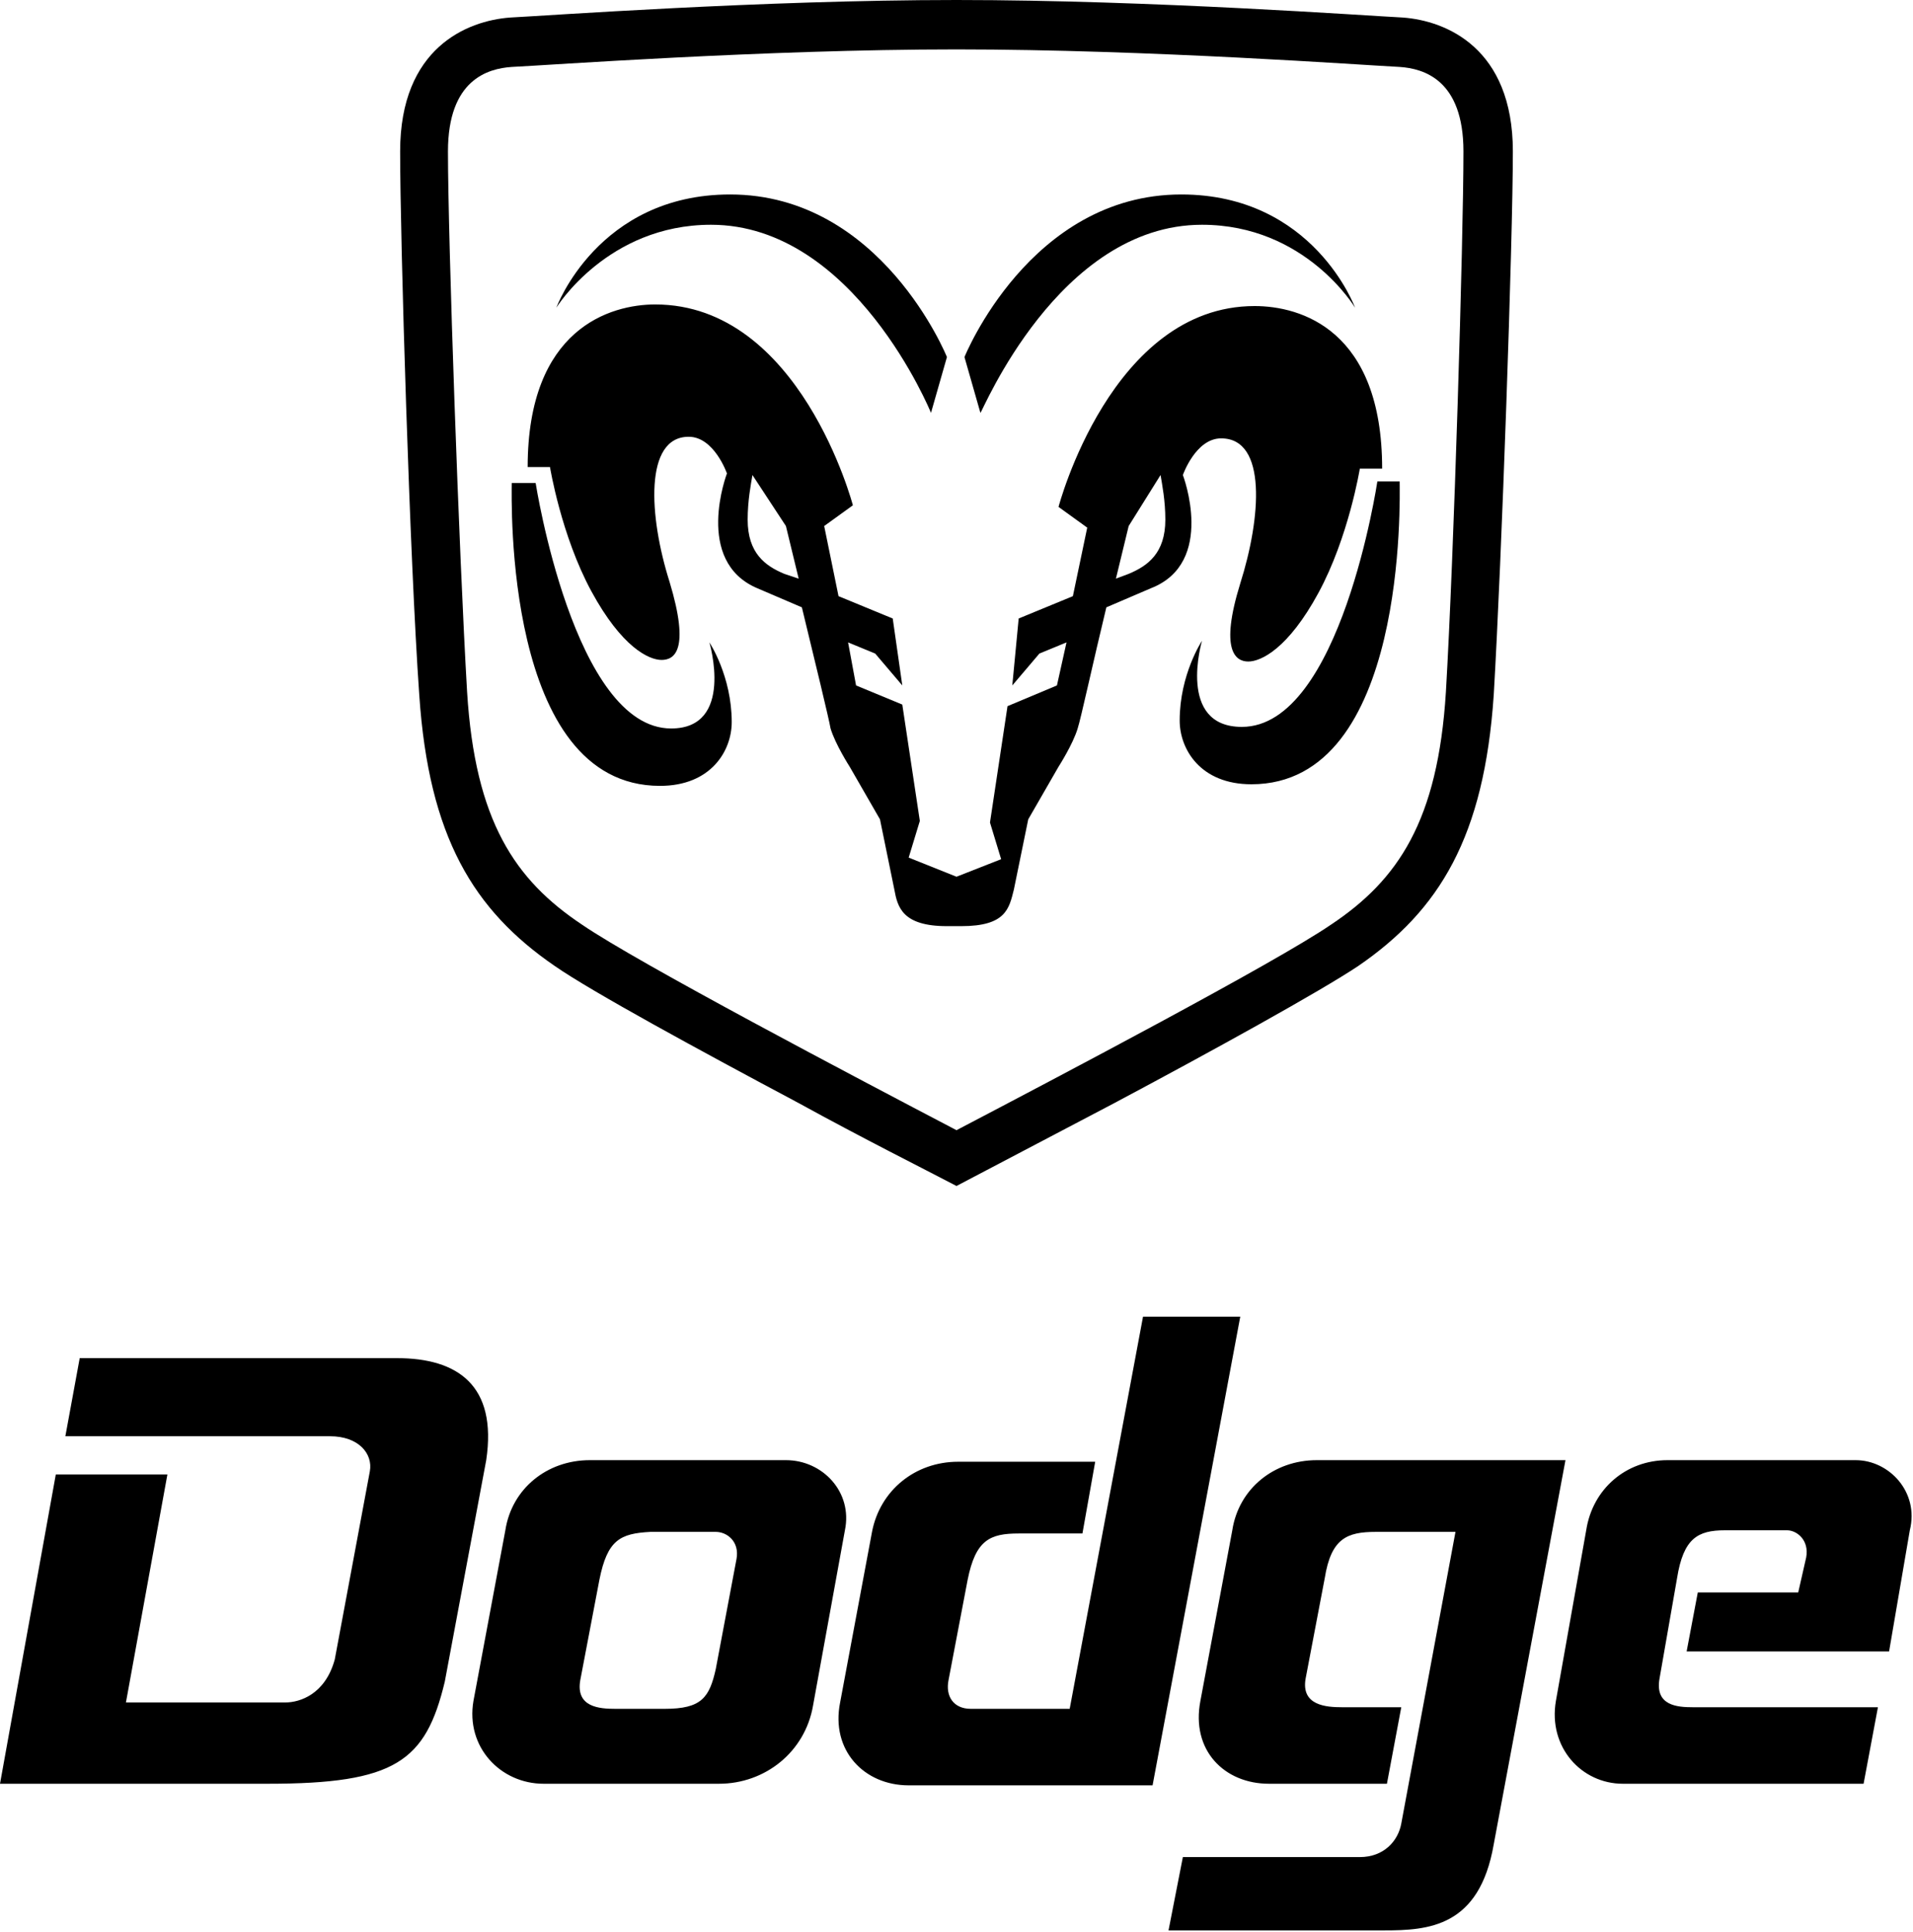
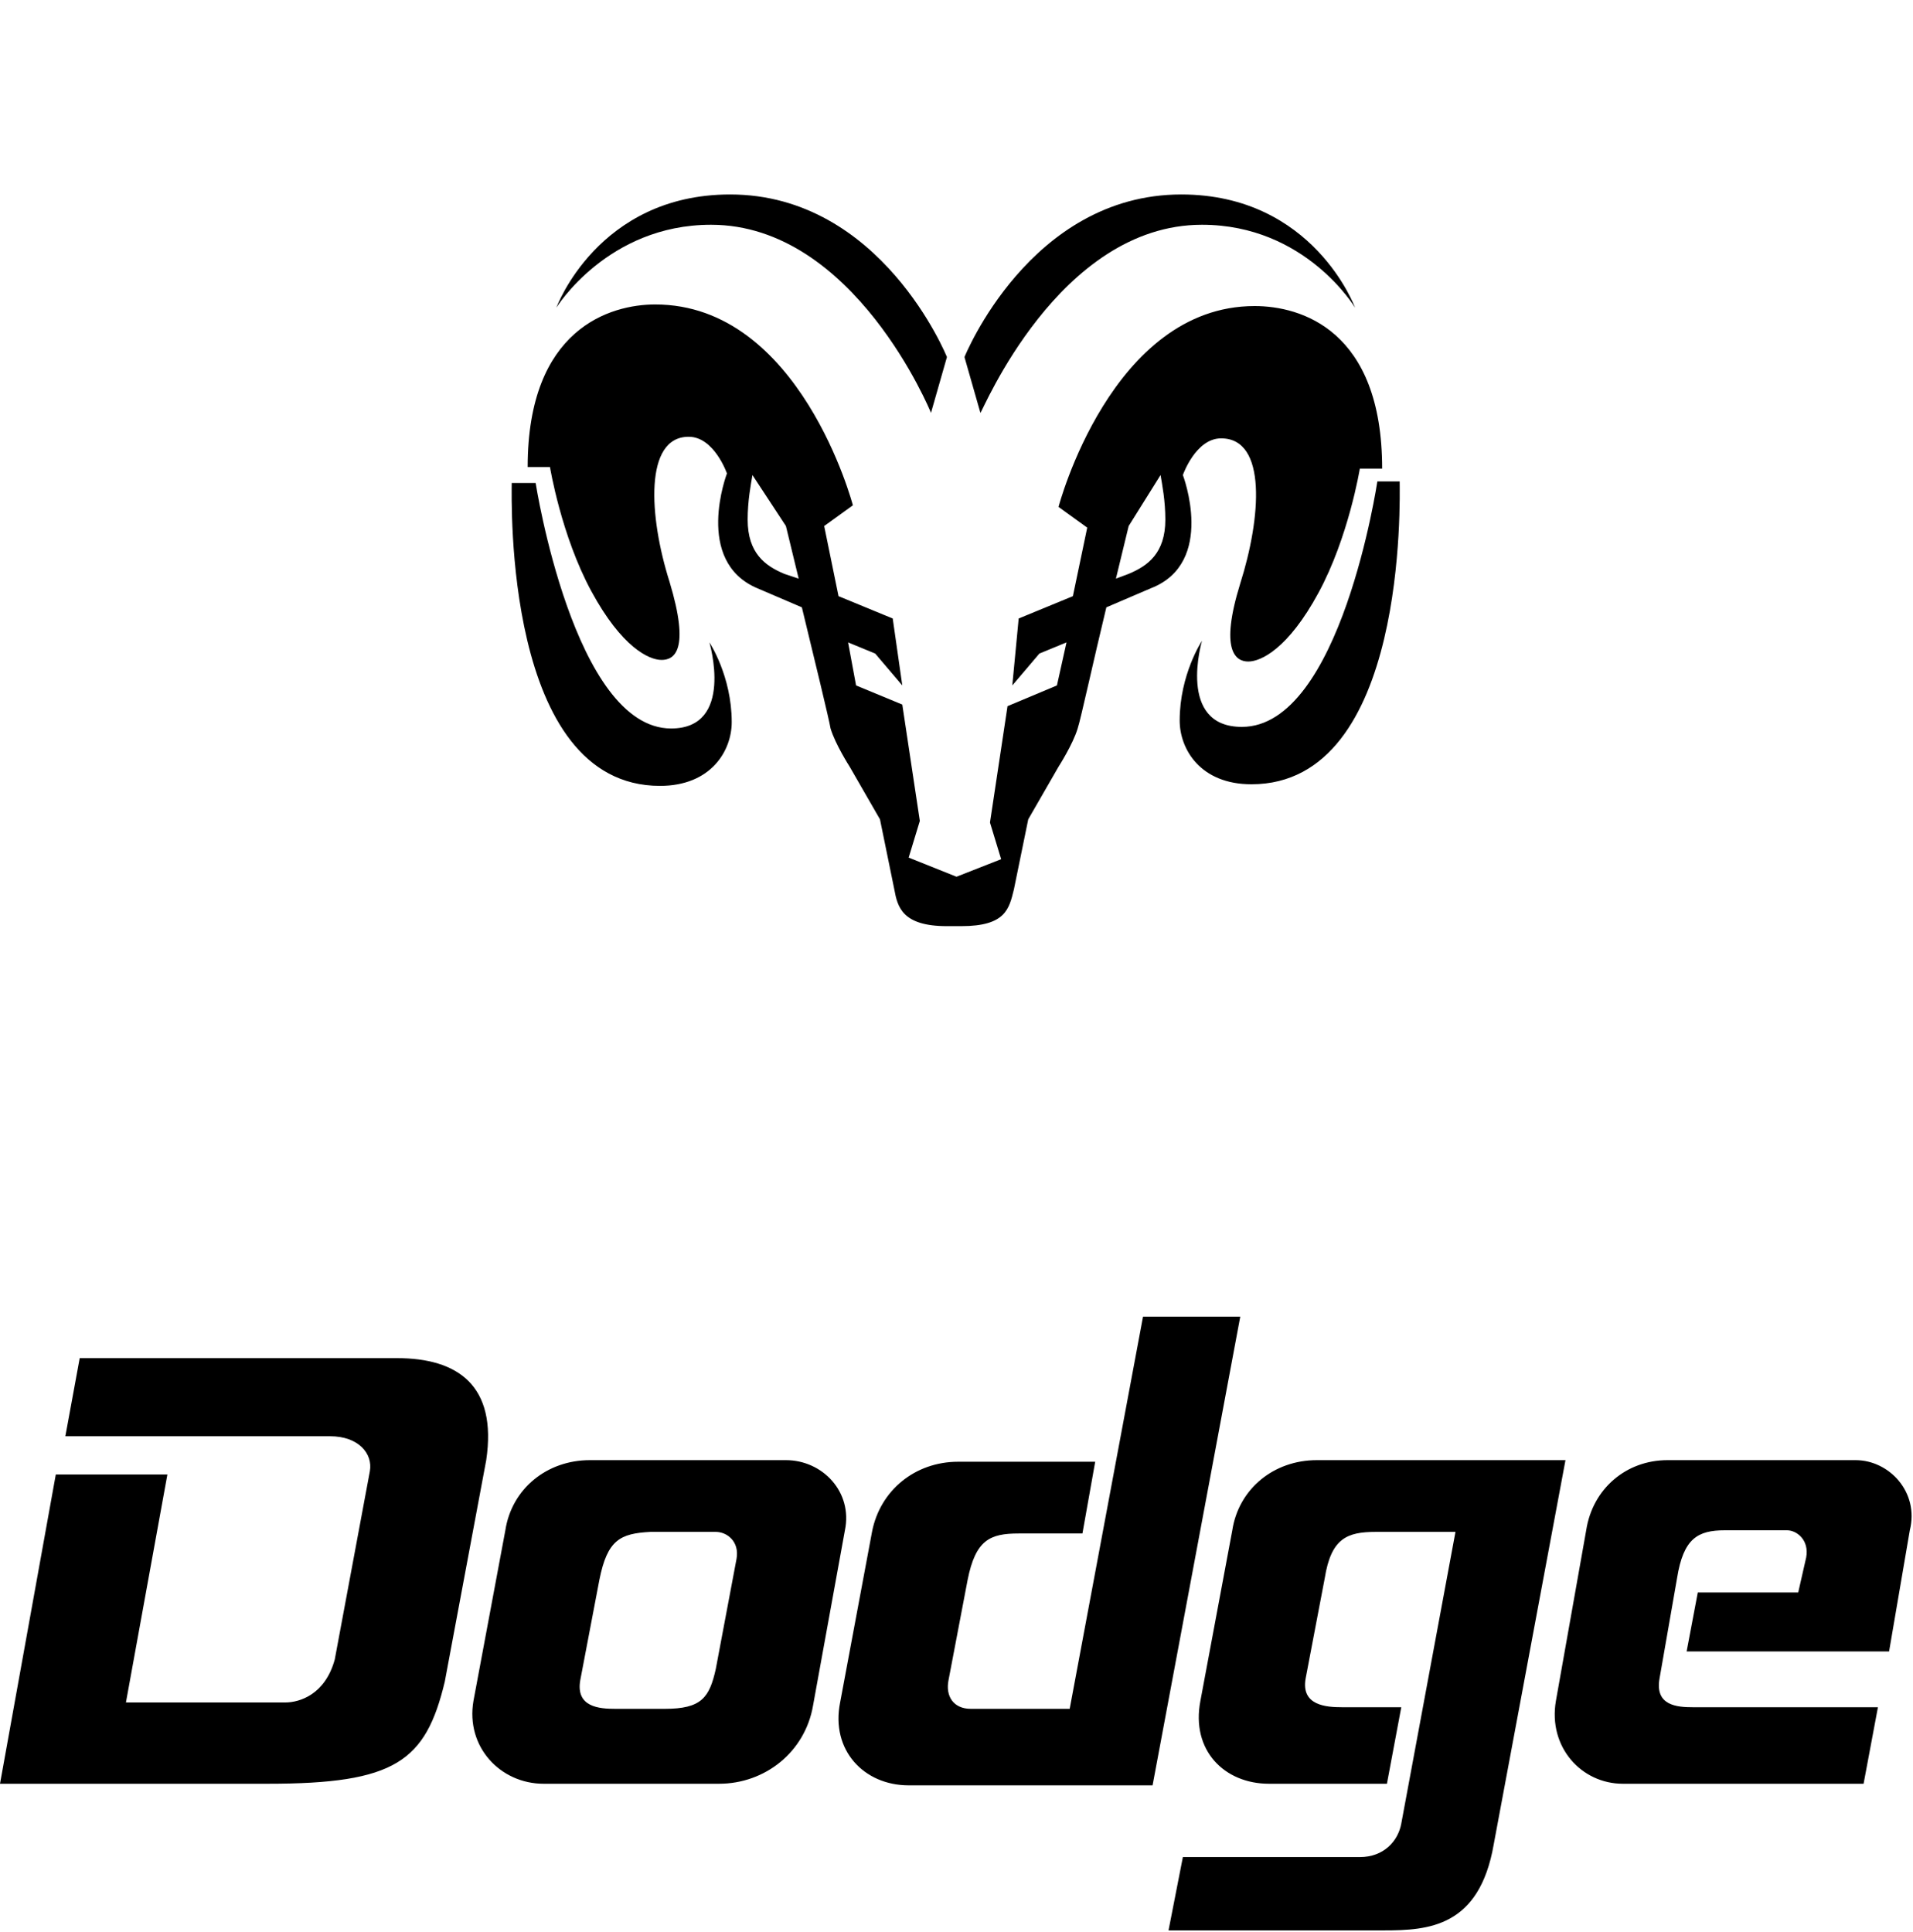
<svg xmlns="http://www.w3.org/2000/svg" width="120" height="121.2" viewBox="0 0 120 121.2">
  <path d="M44.6 14.1c9 0 13.8 11.8 13.8 11.8l1-3.5s-4.1-10.2-13.6-10.2c-8.3 0-10.9 7.1-10.9 7.1s3.2-5.2 9.7-5.2M42.1 45.7c-6.1 0-8.5-15.4-8.5-15.4h-1.5c0 1-.5 19 9.3 19 3.2 0 4.5-2.2 4.5-4 0-2.9-1.4-5-1.4-5s1.6 5.4-2.4 5.4M75.4 14.1c6.5 0 9.6 5.2 9.6 5.2s-2.6-7.1-10.9-7.1c-9.5 0-13.6 10.2-13.6 10.2l1 3.5c.1 0 4.9-11.8 13.9-11.8M86.4 30.2s-2.3 15.4-8.5 15.4c-4.1 0-2.5-5.4-2.5-5.4s-1.4 2.1-1.4 5c0 1.8 1.3 4 4.5 4 9.8 0 9.3-18 9.3-19h-1.4z" />
  <path d="M74.2 29.8s.8-2.3 2.4-2.3c2.9 0 2.5 5 1.2 9.1-1.3 4.2-.3 4.9.5 4.9s2.5-.8 4.4-4.3c1.9-3.5 2.6-7.8 2.6-7.8h1.4c0-8.7-5.1-10.2-8-10.2-9 0-12.3 12.6-12.3 12.6l1.8 1.3-.9 4.3-3.4 1.4-.4 4.2 1.7-2 1.7-.7-.6 2.7-3.1 1.3-1.1 7.3.7 2.3L60 55l-3-1.2.7-2.3-1.1-7.3-2.9-1.2-.5-2.7 1.7.7 1.7 2-.6-4.2-3.4-1.4-.9-4.4 1.8-1.3s-3.3-12.6-12.4-12.6c-2.8 0-8 1.5-8 10.2h1.4s.7 4.3 2.6 7.8c1.9 3.5 3.6 4.3 4.4 4.3.8 0 1.8-.6.5-4.9-1.3-4.1-1.6-9.1 1.2-9.1 1.6 0 2.4 2.3 2.4 2.3s-2.1 5.5 1.9 7.2l2.8 1.2c.8 3.3 1.7 7 1.8 7.6.3 1 1.2 2.4 1.2 2.4l1.9 3.3.9 4.4c.2 1.1.5 2.3 3.3 2.3h.9c2.8 0 3-1.1 3.3-2.3l.9-4.4 1.9-3.3s.9-1.4 1.2-2.4c.2-.6 1-4.3 1.8-7.6l2.8-1.2c4.1-1.6 2-7.1 2-7.1m-25 6.2c-1.2-.5-2.3-1.3-2.3-3.4 0-1.2.2-2.2.3-2.8l2.1 3.2.8 3.3-.9-.3zm21.6 0l-.8.3.8-3.3 2-3.2c.1.6.3 1.6.3 2.8 0 2.1-1.1 2.9-2.3 3.4" />
-   <path d="M88 1.1C85.9 1 72.2 0 60 0S34.1 1 32 1.1c-2.7.2-6.9 1.9-6.9 8.4 0 5.5.6 25.6 1.2 34.1.6 8.9 3.4 13.5 8.5 17 2.3 1.6 9.1 5.3 15.3 8.6 4 2.2 7.8 4.1 9.9 5.2 2.1-1.1 5.9-3.1 9.9-5.2 6.2-3.3 12.9-7 15.3-8.6 5.1-3.5 7.9-8.1 8.5-17 .5-8.5 1.2-28.6 1.2-34.1 0-6.5-4.2-8.2-6.9-8.4m2.7 42.3c-.5 8.1-3 11.8-7.2 14.6C80 60.4 66.3 67.6 60 70.9 53.7 67.6 40 60.4 36.5 58c-4.2-2.8-6.7-6.5-7.2-14.6-.5-8.5-1.2-28.4-1.2-33.9 0-4.5 2.5-5.2 4-5.3 2.2-.1 15.8-1.1 27.9-1.1 12.1 0 25.7 1 27.8 1.1 1.5.1 4 .8 4 5.3 0 5.5-.6 25.4-1.1 33.9" />
  <g>
    <path d="M49.3 91.6H37c-2.7 0-4.9 1.8-5.3 4.4l-2 10.7c-.5 2.9 1.7 5.2 4.4 5.2h11c2.9 0 5.4-2 5.9-4.9l2-11c.5-2.4-1.4-4.4-3.7-4.4m-3.1 6.2l-1.3 6.9c-.4 1.8-.9 2.5-3.2 2.5h-3.1c-1 0-2.5-.1-2.2-1.8l1.2-6.3c.5-2.5 1.3-2.9 3.2-3h4.1c.7 0 1.5.6 1.3 1.7M71.7 82.6l-4.6 24.6h-6.2c-1.1 0-1.6-.8-1.4-1.8l1.2-6.3c.5-2.5 1.4-2.9 3.2-2.9h4l.8-4.5h-8.6c-2.7 0-4.9 1.8-5.4 4.4l-2 10.7c-.6 3 1.5 5.2 4.3 5.2h15.3l5.5-29.4h-6.1zM82.6 91.6c-2.7 0-4.9 1.8-5.3 4.4l-2 10.7c-.6 3.1 1.5 5.2 4.3 5.2H87l.9-4.8h-3.7c-1 0-2.6-.1-2.3-1.8l1.2-6.3c.4-2.5 1.4-2.9 3.2-2.9h5l-3.4 18.3c-.2 1.1-1.1 2.1-2.6 2.1H74.2l-.9 4.6h13.5c2.8 0 6-.2 6.9-5.4l4.5-24.1H82.6zM116.4 91.6h-11.8c-2.6 0-4.7 1.8-5.1 4.4l-1.9 10.7c-.5 2.9 1.6 5.2 4.2 5.2h15.1l.9-4.8h-11.6c-1 0-2.4-.1-2.1-1.8l1.1-6.3c.4-2.5 1.3-3 3-3h3.9c.6 0 1.4.6 1.2 1.7l-.5 2.2h-6.3l-.7 3.7h12.7l1.3-7.6c.6-2.4-1.3-4.4-3.4-4.4M24.9 85.2H5l-.9 4.9h16.6c1.8 0 2.7 1.1 2.5 2.2L21 104.1c-.6 2.2-2.2 2.7-3.1 2.7h-10l2.6-14.3h-7L0 111.9h16.8c8 0 9.9-1.4 11.1-6.4l2.6-13.9c.7-4.7-1.8-6.4-5.6-6.4" />
  </g>
</svg>